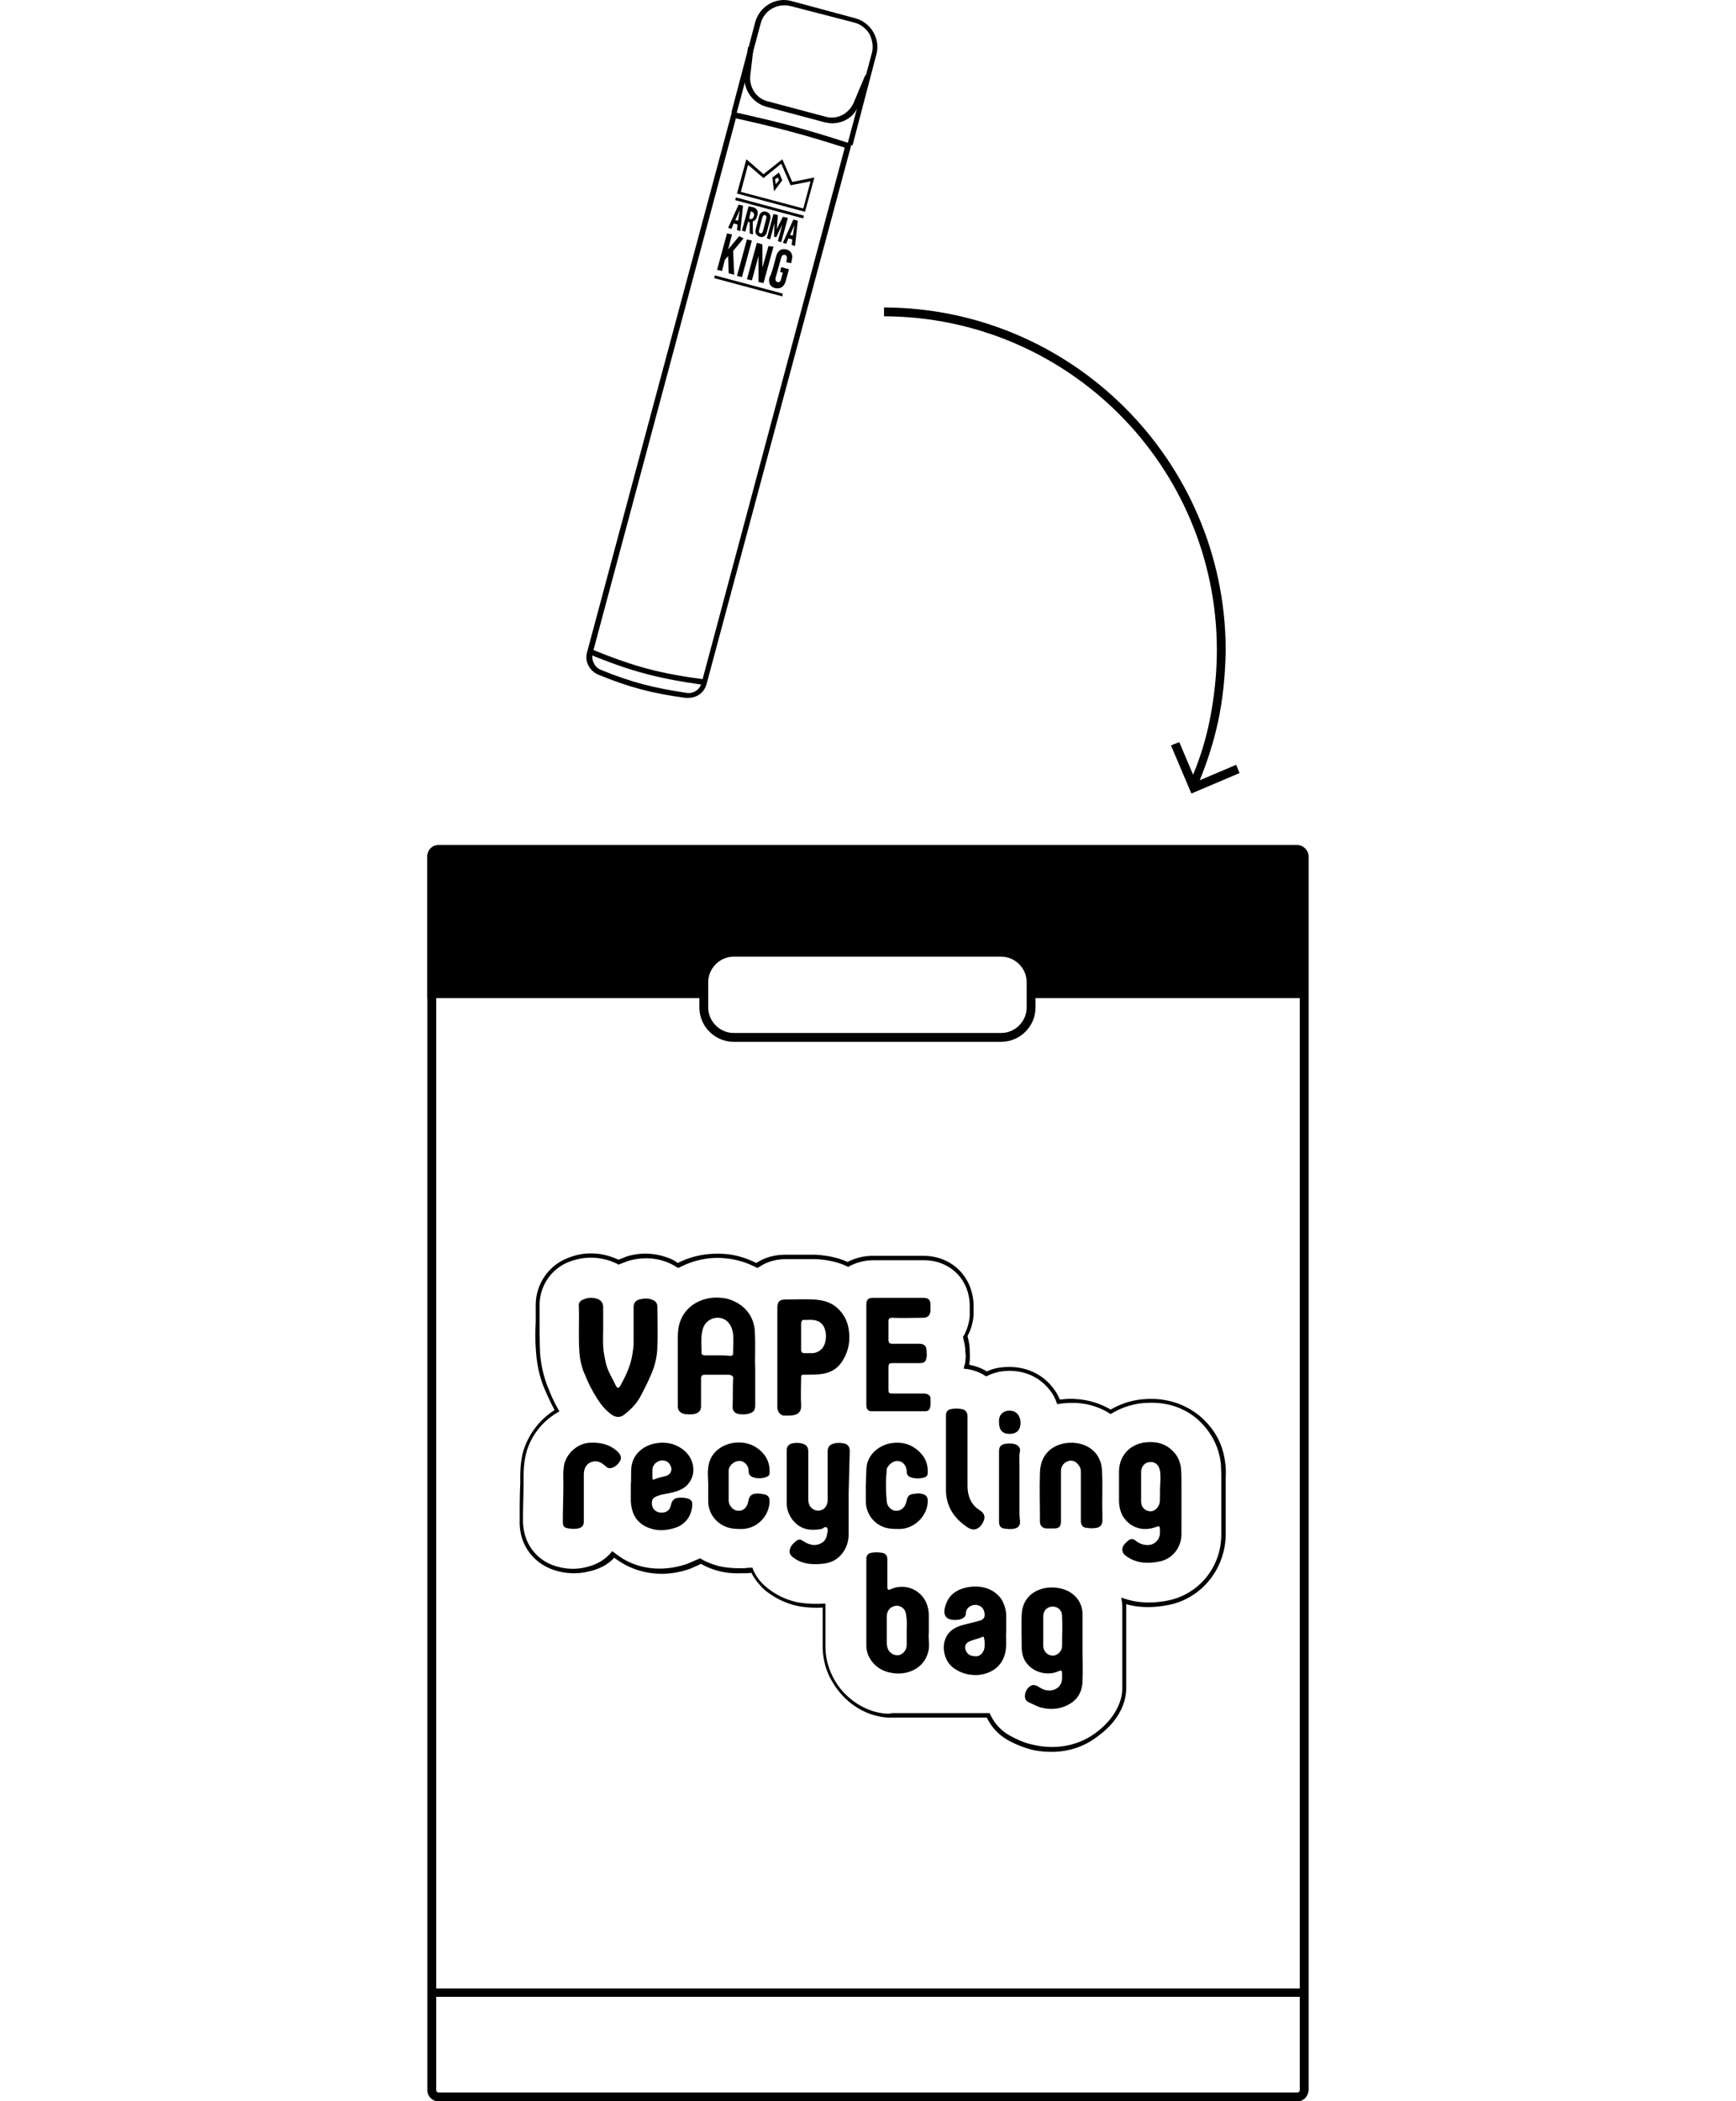
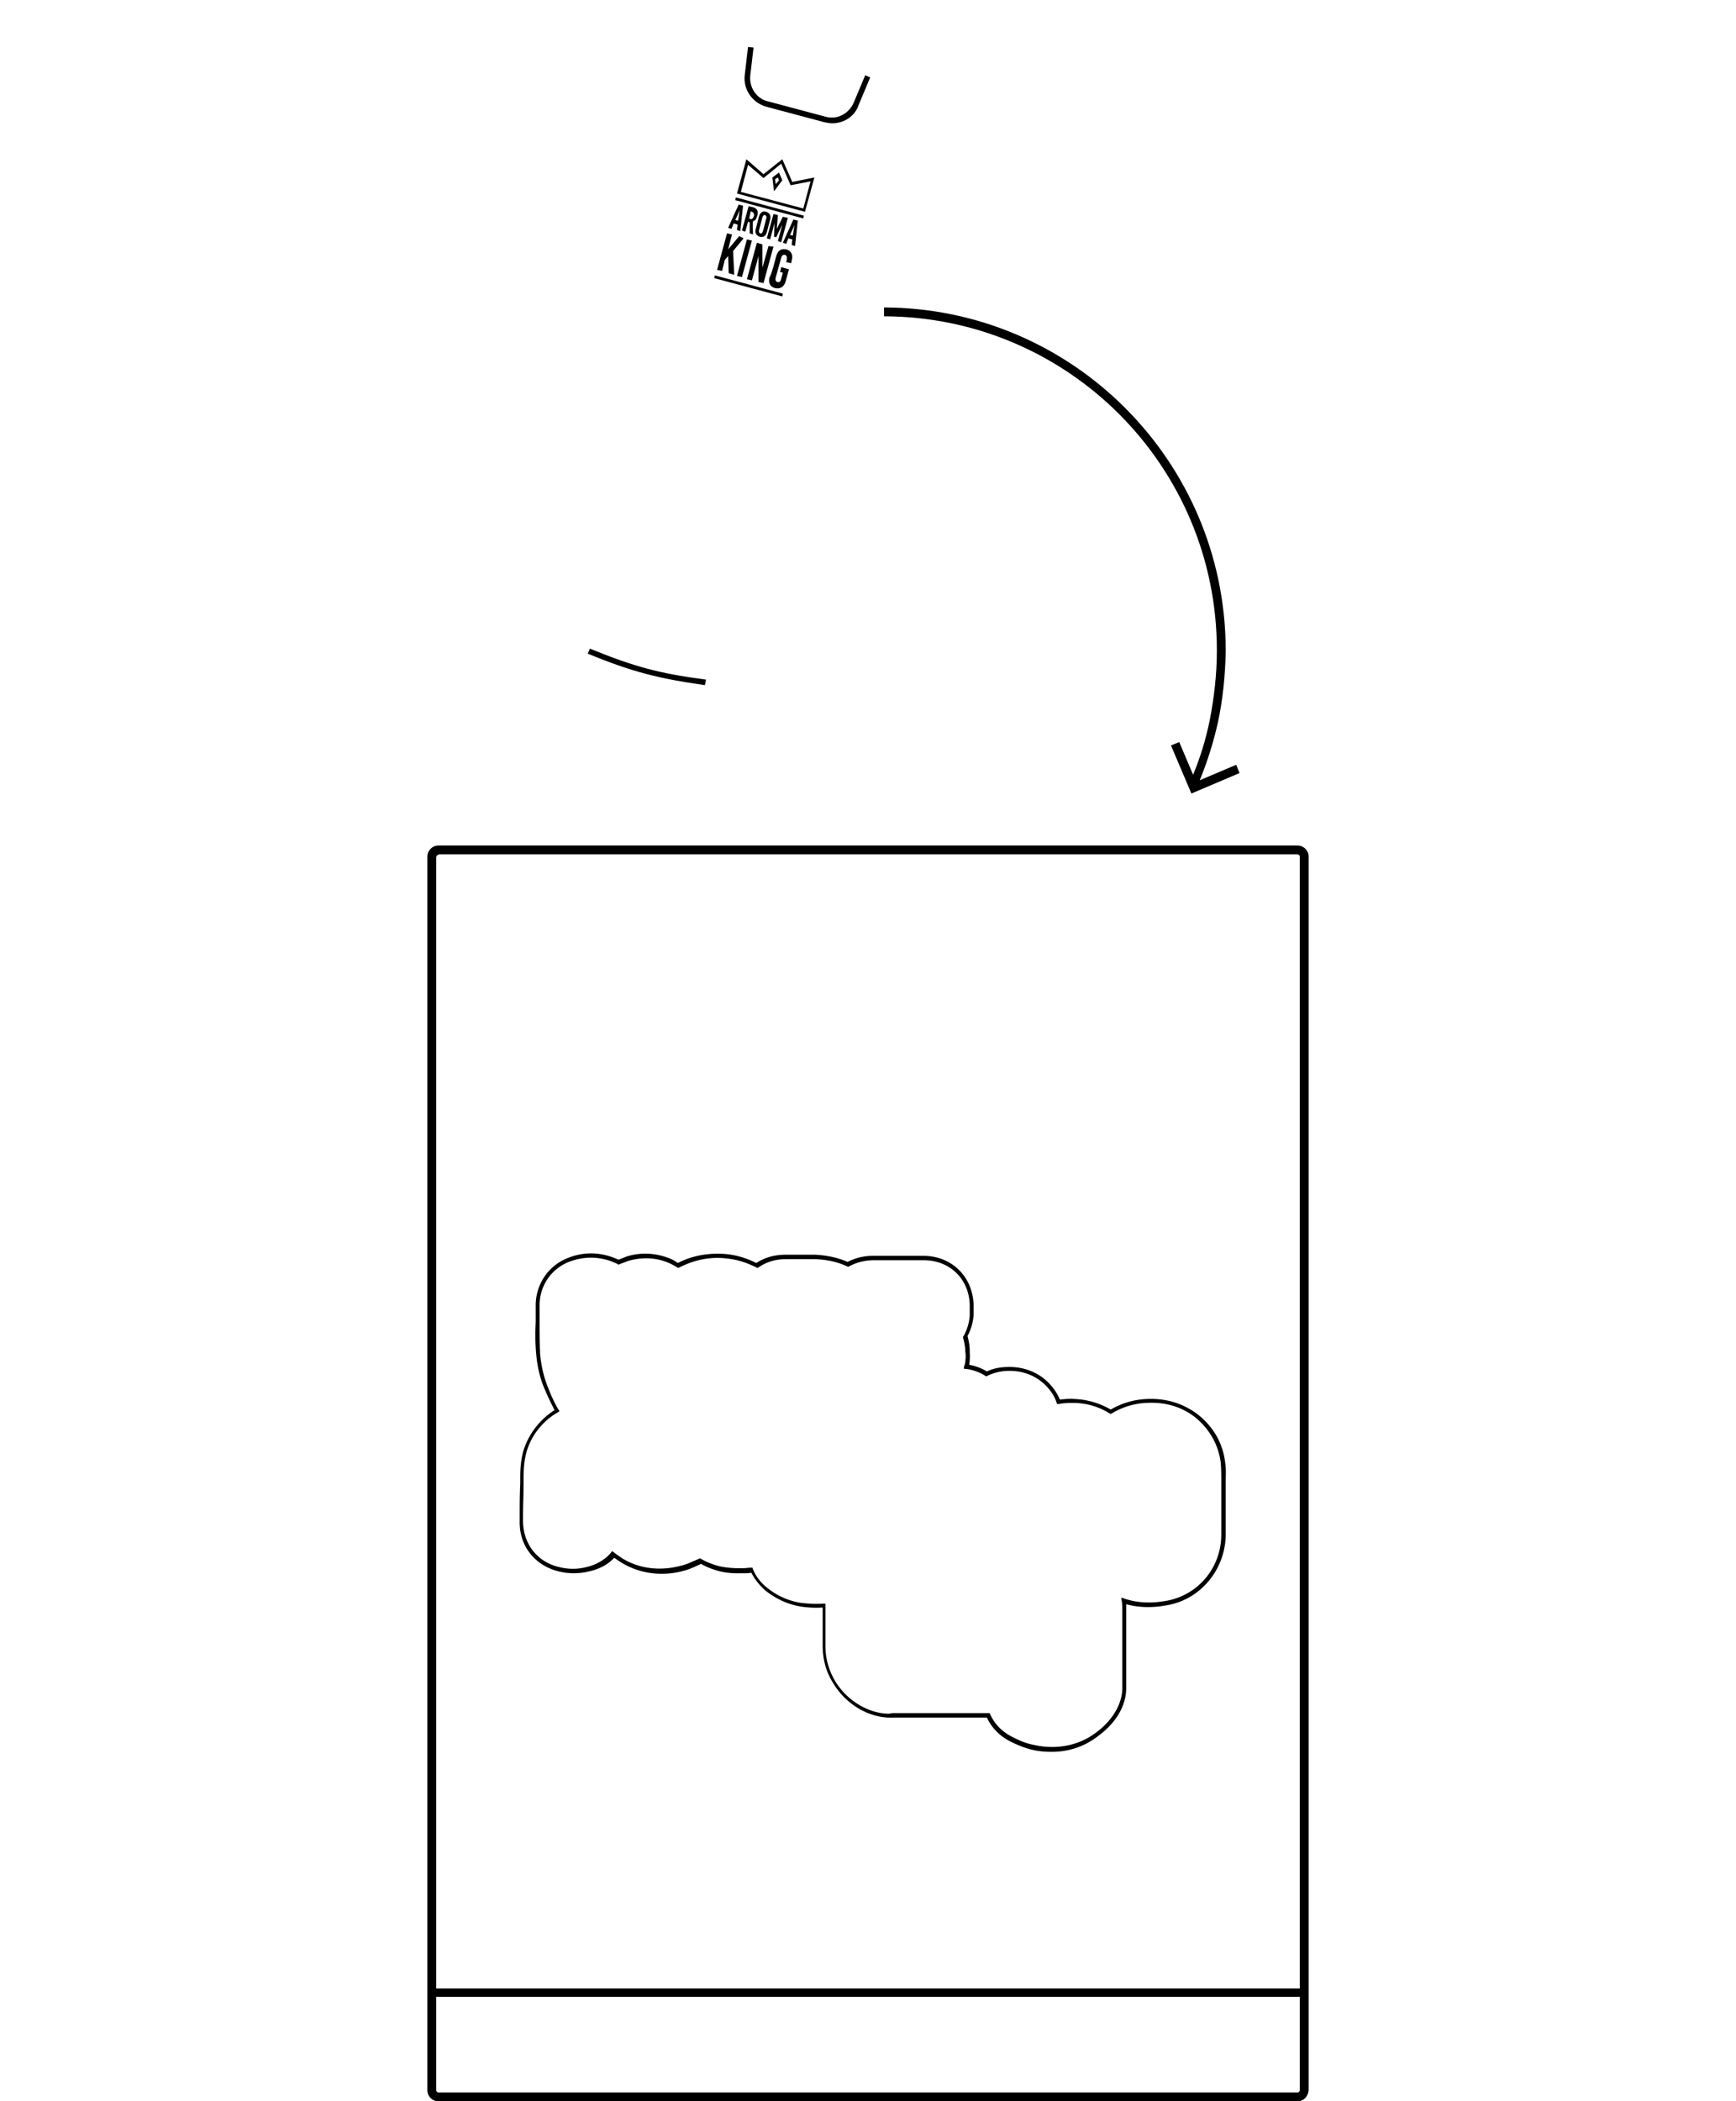
<svg xmlns="http://www.w3.org/2000/svg" xml:space="preserve" id="Ebene_1" x="0px" y="0px" viewBox="0 0 314 380">
  <style>    .st0{fill-rule:evenodd;clip-rule:evenodd}  </style>
-   <path d="m154.2 26.3-.9-.3 4.4-16.4c.3-1.1.1-2.3-.4-3.4-.6-1-1.6-1.8-2.7-2.1l-11.6-3c-2.4-.6-4.8.8-5.4 3.1l-4.4 16.4-.9-.3L136.6 4c.8-2.9 3.8-4.6 6.6-3.8l11.5 3.1c2.9.8 4.6 3.8 3.8 6.6l-4.3 16.4z" />
-   <path d="M124.5 126.2h-.5c-6-.8-10.2-1.9-15.8-4.2-1.6-.7-2.5-2.4-2-4.1l26.2-97.7.5.1c8.1 1.8 12.7 3 20.7 5.6l.4.1-.1.5-26.1 97.2c-.4 1.5-1.7 2.5-3.3 2.5zm-17.3-8.1c-.3 1.2.3 2.5 1.4 3 5.6 2.3 9.6 3.3 15.6 4.2 1.2.2 2.4-.6 2.7-1.8l25.9-96.8c-7.5-2.4-12.1-3.6-19.7-5.3l-25.9 96.7z" />
  <path d="M127.5 123.9c-8.4-1.2-13.2-2.4-21.2-5.7l.4-.9c8.1 3.3 12.6 4.5 21 5.6l-.2 1zm23-101.6c-.4 0-.9-.1-1.4-.2l-10.5-2.8c-2.5-.7-4.2-3.1-3.9-5.7l.6-5.1 1 .1-.6 5.1c-.2 2.1 1.1 4.1 3.1 4.6l10.5 2.8c2.1.6 4.2-.5 5.1-2.5l2.1-5 .9.4-2.1 5c-.7 2.1-2.7 3.3-4.8 3.3z" />
-   <path d="m133 36.2 12.3 3.3.1-.5-12.3-3.3-.1.5zm10.3-3.3 4-.8-1.7 6.2-12.3-3.3 1.7-6.2 3.1 2.7 3.4-2.7 1.8 4.1zm-5.2-.7-2.8-2.4-1.3 4.9 11.3 3 1.3-4.9-3.6.7-1.7-3.9-3.2 2.6zm2.8-1 .6 1.4-1.5 2-.3-2.5 1.2-.9zm0 1.4-.2-.5-.5.3.1.9.6-.7zm-6.5 4.6-.5 4.6-.6-.2.1-1-.7-.2-.4 1-.6-.2 1.9-4.2.8.2zm-.6.8-.8 1.8.5.1.3-1.9zm2.4 4.4-.6-.2v-2l-.3-.1-.5 1.8-.6-.2 1.2-4.4.9.2c.6.2.9.7.7 1.4l-.1.3c-.1.4-.3.7-.7.8-.1.2 0 2.4 0 2.4zm-.2-4.1-.2-.1-.3 1.3.2.1c.3.1.5-.1.6-.4l.1-.2c0-.4-.1-.6-.4-.7zm1.3.8c.2-.7.7-1 1.3-.8.6.2.9.7.7 1.4l-.6 2.3c-.2.7-.7 1-1.3.8-.6-.2-.9-.7-.7-1.4l.6-2.3zm1.3.4c.1-.3 0-.5-.2-.6-.2-.1-.4.1-.5.4l-.6 2.3c-.1.3 0 .5.2.6.2.1.4-.1.5-.4l.6-2.3zm3.9-.1-1.2 4.4-.6-.2.8-3-1.1 2.3-.4-.1.1-2.5-.8 3-.6-.2 1.2-4.4.8.2-.2 2.5 1.1-2.2.9.2zm1.8.5-.5 4.6-.6-.2.1-1-.7-.2-.4 1-.6-.2 1.9-4.2.8.2zm-.6.8-.8 1.8.5.1.3-1.9zm-9.2 2.4-1.9 2.3.2 4.3-1-.3-.1-3.1-.6.7-.5 2-.9-.2 1.8-6.6.9.2-.7 2.7 2-2.4.8.4zm1.5.4-1.8 6.6-.9-.2 1.8-6.6.9.2zm3.9 1.1-1.8 6.6-.9-.2v-4.7l-1.2 4.4-.9-.2 1.8-6.6 1 .3v4.2l1.1-3.9.9.1zm.5 1.7c.3-1 .9-1.4 1.8-1.2.9.2 1.3 1 1 2l-.1.5-.9-.2.1-.4c.1-.5 0-.8-.3-.9-.3-.1-.6.1-.7.5l-1 3.6c-.1.4 0 .7.3.8.4.1.6-.1.7-.6l.3-1.1-.5-.1.2-.9 1.4.4-.6 2.2c-.3 1-1 1.4-1.9 1.2-.9-.2-1.3-1-1-2 .3-.2 1.2-3.8 1.2-3.8zm1.9-1.2zm-.7 8-12.3-3.3-.1.5 12.3 3.3.1-.5zM220.3 130.6c.9-4.2 1.3-8.4 1.4-12.7v-.6c-.2-34-27.8-61.6-61.8-61.7v1.6c33.3.1 60.2 27.1 60.2 60.4 0 4.4-.5 8.6-1.3 12.7-.7 3.4-1.7 6.7-3 9.8l-2.5-5.9-1.5.6 3.1 7.3.3.7.3.7.7-.3 8-3.4-.6-1.5-6.6 2.8c1.4-3.4 2.5-6.9 3.3-10.5z" class="st0" />
-   <path d="M132.6 249.4c-.1 1.7 0 3.3-.1 5 0 .7.4 1.2 1.1 1.3.5.1 1.1.1 1.6 0 1-.2 1.4-.6 1.4-1.5v-6.9c-.1-1.9.1-4.4-.1-6.9-.2-1.8-1-3.2-2.4-4.3-1.1-.8-2.3-1.3-3.6-1.4-1.8-.2-3.6.2-5.1 1.2-2 1.4-2.8 3.4-2.8 5.8v12.6c0 .8.4 1.2 1.2 1.4.6.1 1.2.1 1.8 0 .8-.2 1.2-.6 1.2-1.4v-5c0-.5.2-.7.7-.7h4.4c.5.1.8.3.7.8zm-2.9-4.3h-2.2c-.3 0-.6-.1-.6-.4 0-1.4-.2-2.9.2-4.3.5-2 3-2.8 4.5-1.4.6.6.9 1.4 1 2.3.1 1.1 0 2.2 0 3.4 0 .4-.2.5-.5.5-.8-.1-1.6-.1-2.4-.1zm-13.9 7.5c.7-1.3 1.4-2.7 2-4.1.7-1.6 1.1-3.4 1.1-5.1.1-2.4 0-4.8 0-7.1 0-.6-.3-1-.8-1.2-.8-.4-1.7-.3-2.5-.1-.7.2-1 .7-1 1.4v6.5c0 .6-.1 1.3-.2 1.9-.3 2.1-1.2 4-2.2 5.8-.3.5-.5.5-.8 0-.4-.9-.9-1.7-1.3-2.6-.5-1.1-.7-2.3-.9-3.5-.2-1.5-.1-3.1-.1-4.1v-4c0-.7-.3-1.2-1-1.5-.9-.3-1.7-.3-2.6.1-.6.2-.9.7-.8 1.3.1 2.7-.1 5.4.1 8.2.1 1.4.4 2.8 1 4.1.6 1.5 1.3 2.9 2.2 4.3.7 1.1 1.5 2.1 2.6 2.9.7.5 1.5.6 2.2.1 1.3-1 2.3-2 3-3.3zm37.9 9.8c0-.8-.4-1.3-1.2-1.4-.5-.1-1-.1-1.5 0-.9.2-1.3.6-1.3 1.5v8.8c0 .9-.5 1.6-1.2 1.8-.7.2-1.4 0-1.9-.6-.3-.4-.4-.9-.4-1.3v-8.7c0-.9-.4-1.3-1.3-1.5-.5-.1-1-.1-1.5 0-.7.1-1.1.6-1.1 1.2v9.7c0 .9.3 1.8.8 2.6 1.4 2 3.1 2.4 5.5 2 .3-.1.7-.6 1-.2.2.3.1.7 0 1.1-.1 1.2-1 1.9-2.2 2-.8 0-1.5-.3-2.1-.7-.4-.3-.8-.4-1.2-.1-.5.4-1 .8-1.2 1.5-.2.6 0 1.1.4 1.4.7.6 1.5 1 2.5 1.2.9.2 1.9.2 2.8.1 1.7-.1 3-.8 3.9-2.1.7-1 1-2.1 1-3.3V270l.2-7.6zm60 9.6v-3.3c0-1.1 0-2.2-.1-3.3-.2-1.4-.8-2.5-1.9-3.4-1.2-1-2.6-1.3-4.1-1.2-2.6.1-5.1 1.9-5.2 5.2v5.3c0 1 .2 2 .7 2.9 1.4 2.2 3.8 2.8 6.1 1.9.4-.2.6-.1.6.4v.9c-.1 1.1-1 2-2.2 2-.9 0-1.6-.3-2.2-.8-.4-.3-.8-.4-1.2-.1-.4.3-.7.6-1 1-.4.8-.2 1.4.5 1.9 1.8 1.3 3.8 1.4 5.9 1 2.4-.4 4.1-2.5 4.1-5V272zm-3.9-.7c0 1.1-.8 2-1.7 2-.9 0-1.7-.7-1.7-1.7v-5.4c0-1 .7-1.8 1.6-1.8.9-.1 1.6.5 1.8 1.5.1.6.1 1.1.1 1.7-.1 1.2-.1 2.4-.1 3.7zM142.9 256c1.2-.1 2.1-.4 2-2-.1-1.6 0-3.2 0-4.7 0-.7 0-.7.8-.7.9 0 1.8 0 2.7-.1 1.8-.2 3.2-1 4.1-2.6 1.1-1.8 1.3-3.7 1-5.6-.2-1.2-.7-2.3-1.5-3.2-1.3-1.5-2.9-2-4.8-2.1-1.7-.1-3.4 0-5.1 0-1.1 0-1.5.4-1.5 1.5v18c0 .7.4 1.3 1.1 1.5h1.2zm2-14.3v-2.3c0-.5.2-.8.7-.7.7 0 1.3-.1 2 .1s1.2.6 1.5 1.3c.4 1 .4 2.1 0 3.1-.3.8-1.2 1.5-2.2 1.5h-1.4c-.4 0-.6-.2-.6-.6v-2.4zm22.2 10.3h-5.6c-.8 0-.8-.1-.8-.9v-3.7c0-.8.1-.9.9-.9h4.8c.7 0 1.1-.2 1.2-1.1.1-.3 0-.6 0-1 0-1-.4-1.4-1.4-1.4h-4.8c-.5 0-.7-.2-.7-.7v-3.4c0-.4.2-.6.6-.6 1.9.1 3.8 0 5.7 0 .8 0 1.2-.4 1.3-1.2v-1.2c0-.8-.4-1.2-1.2-1.2H158c-1 0-1.3.3-1.3 1.3V254.1c0 .7.3 1.1.9 1.1h9.8c.4 0 .7-.2.8-.6.2-.6.1-1.1.1-1.7 0-.5-.4-.9-1.2-.9zm.9 43.2V292c-.1-4-3.8-6-6.9-4.6-.4.2-.6.1-.6-.4v-5c0-.7-.3-1.1-1-1.2-.6-.1-1.3-.1-1.9 0-.6.1-.9.5-.9 1.1v15.6c0 .9.2 1.7.7 2.5 1 1.6 2.5 2.4 4.4 2.6 2.8.3 5.7-1.2 6.2-4.4.1-1-.1-2.2 0-3zm-4-.3v2.5c0 .7-.3 1.3-.9 1.7-.9.6-2.3 0-2.6-1.2 0-.2-.1-.4-.1-.6v-4.9c0-.7.2-1.3.8-1.7 1.2-.8 2.7 0 2.7 1.5.2.9.1 1.8.1 2.7zm18 .2v-2.9c0-1-.3-2-.8-2.9-1.3-2-3.8-2.8-6.5-2.2-1.7.4-3 1.3-3.6 3-.8 2.1.1 3.1 2.3 2.8.2 0 .3-.1.4-.1.5-.2.9-.5.9-1 0-1.3 1.5-1.9 2.5-1.4.6.3.9.9.9 1.7 0 .6-.5.9-1 1-1 .3-2 .5-3.1.8-1 .3-2 .8-2.6 1.7-1.2 1.7-.8 4.5.9 5.9 1.4 1.1 3 1.5 4.7 1.4 2.7-.3 4.5-1.9 4.9-4.4.2-1.3 0-2.4.1-3.4zm-3.9 2.1c0 .5 0 1.1-.3 1.5-.3.6-.9.9-1.5.8-.7 0-1.3-.3-1.6-1-.3-.6-.1-1.3.5-1.6.8-.4 1.7-.5 2.5-.9.2-.1.3.1.3.3.1.4.1.6.1.9zM119 270.5c.2-.1.4-.1.6-.2.9-.2 1.8-.3 2.7-.6.9-.3 1.7-.7 2.3-1.5 1.5-2 .8-4.7-1.1-6.1-1.5-1.1-3.1-1.4-4.9-1.1-2.2.4-4.1 1.9-4.4 4.3-.1 1.1 0 2.3-.1 3.2v3c.1 1.8.7 3.4 2.4 4.4 1.8 1 3.7 1 5.6.4 1.8-.6 2.9-2 3.1-3.9.1-1-.2-1.3-1.2-1.5-.5-.1-1.1-.1-1.6 0s-.9.6-1 1.1c-.2 1.2-1 1.7-2.2 1.5-.8-.2-1.3-.8-1.3-1.7 0-.7.3-1 1.1-1.3zm-1-3.3v-1.5c.1-.9.9-1.6 1.8-1.6.5 0 1.1.2 1.4.8.5.8.2 1.7-.7 2-.7.2-1.4.3-2.1.6-.3.2-.4 0-.4-.3zm81.3-1.6c-.1-1.3-.7-2.5-1.6-3.3-1-.9-2.2-1.3-3.6-1.4-3.1-.1-5.9 1.6-6 5.4-.1 3 0 5.9 0 8.9 0 .7.5 1.2 1.2 1.2h1.4c.9 0 1.2-.4 1.2-1.3V266c0-.9.6-1.6 1.4-1.8.7-.2 1.4.1 1.9.9.3.4.3.8.3 1.3v8.7c0 .7.4 1.2 1.1 1.2.6.1 1.1.1 1.7 0 .7-.1 1.1-.6 1.1-1.3v-1.3c-.1-2.6.1-5.3-.1-8.1zm-37.8-1.2c1.2-.6 2.4.2 2.5 1.6 0 .7.2 1 .9 1.2.7.2 1.5.2 2.2 0 .4-.1.7-.3.7-.8.1-1.8-.6-3.2-2-4.3-1.4-1.1-3-1.4-4.7-1.1-1.9.3-3.9 1.8-4.3 3.9-.2 1.3-.1 2.6-.2 3.7v2.8c0 2.4 1.5 4.3 3.7 4.9.8.2 1.7.2 2.5.2 2.8-.1 5.1-2.6 5-5.2 0-.6-.3-.9-.8-1.1-.4-.1-.9-.2-1.3-.1-1.3.1-1.5.3-1.8 1.6-.2.9-1 1.6-1.9 1.5-.7 0-1.5-.7-1.6-1.6-.2-2-.2-4 0-6 .2-.5.6-.9 1.1-1.2zm-27 0c.6.4.9.9.9 1.6 0 .5.2.9.7 1.1.8.3 1.7.3 2.5 0 .3-.1.6-.3.6-.7.1-1.7-.5-3.1-1.8-4.2s-2.9-1.5-4.6-1.3c-2.1.3-4.1 1.6-4.6 3.9-.3 1.3-.1 2.6-.1 3.6v3.1c0 2.3 1.6 4.2 3.8 4.8.8.2 1.6.2 2.4.2 2.7-.1 4.9-2.4 4.9-5.1 0-.7-.4-1.1-1.1-1.2-.2 0-.5-.1-.7-.1-1.4-.1-1.9.3-2.1 1.6-.2.9-.9 1.6-1.8 1.5-.8 0-1.6-.8-1.7-1.7v-5.7c.2-1.2 1.7-2 2.7-1.4zm40.5 11.8c.9.6 1.8.5 2.5-.4.6-.9 1-1.9-.3-2.7-1.6-1-2.2-2.6-2.2-4.4v-12.6c0-.7-.4-1.2-1.1-1.3-.6-.1-1.2-.1-1.8 0-.7.1-1 .5-1 1.2v13.7c.1 2.8 1.5 4.9 3.9 6.5zm-63.3-13.7c-1.4-1.3-3.1-1.7-5-1.6-2.1.1-4 1.7-4.6 3.7-.3 1.3-.2 2.5-.2 3.8 0 2.2-.1 4.5-.1 6.7 0 .9.2 1.2 1.1 1.3.6.1 1.1.1 1.7 0 .7-.2 1-.5 1-1.3v-8.5c0-1.2.6-2.1 1.7-2.3.9-.2 1.6.3 2.2.8.2.2.4.4.8.4.7 0 1.5-.6 1.9-1.4.3-.7-.1-1.2-.5-1.6zm72.7 2.5c0-.9-.1-1.7.1-2.6.1-.5-.3-1-.8-1.2-.6-.2-1.2-.2-1.9-.1-.8.2-1.1.5-1.1 1.4v12.7c0 .7.3 1.1.8 1.2.7.1 1.4.2 2.1 0 .5-.1.9-.5.9-1.1 0-.5-.1-.9-.1-1.4V265zm-1.8-9.9c-1.2 0-2 .8-1.9 2.1 0 1.4.6 2.1 1.9 2.1 1.3 0 2-.7 2-2.1-.1-1.3-.8-2.1-2-2.1zm10.9 32.8c-1.2-.7-2.6-.9-3.9-.8-2.8.3-4.7 2.1-4.8 4.9-.1 2 0 3.9 0 5.9 0 1.1.3 2.2 1 3 1.3 1.6 3.8 2.2 5.7 1.3.5-.2.6-.1.6.4v.9c0 1.3-1 2.2-2.3 2.2-.8 0-1.4-.3-2-.7-.7-.4-1.2-.4-1.8.2-.3.3-.5.7-.6 1.2-.1.7.1 1.2.8 1.5.7.3 1.4.7 2.1.9 2.1.5 4 .2 5.7-1 1.2-.9 1.8-2.3 1.8-3.9.1-1.9 0-3.9 0-5.8v-5.7c.1-2-.7-3.5-2.3-4.5zm-1.4 9.8c0 .9-.8 1.7-1.7 1.7-.9 0-1.7-.8-1.7-1.7v-5.4c0-.9.5-1.5 1.2-1.7 1.1-.3 2.2.4 2.2 1.6.1 1.8 0 3.6 0 5.5z" />
+   <path d="m133 36.2 12.3 3.3.1-.5-12.3-3.3-.1.5zm10.3-3.3 4-.8-1.7 6.2-12.3-3.3 1.7-6.2 3.1 2.7 3.4-2.7 1.8 4.1zm-5.2-.7-2.8-2.4-1.3 4.9 11.3 3 1.3-4.9-3.6.7-1.7-3.9-3.2 2.6zm2.8-1 .6 1.4-1.5 2-.3-2.5 1.2-.9m0 1.4-.2-.5-.5.3.1.9.6-.7zm-6.5 4.6-.5 4.6-.6-.2.1-1-.7-.2-.4 1-.6-.2 1.9-4.2.8.2zm-.6.8-.8 1.8.5.1.3-1.9zm2.4 4.4-.6-.2v-2l-.3-.1-.5 1.8-.6-.2 1.2-4.4.9.2c.6.2.9.7.7 1.4l-.1.3c-.1.4-.3.7-.7.8-.1.2 0 2.4 0 2.4zm-.2-4.1-.2-.1-.3 1.3.2.1c.3.1.5-.1.6-.4l.1-.2c0-.4-.1-.6-.4-.7zm1.3.8c.2-.7.7-1 1.3-.8.6.2.9.7.7 1.4l-.6 2.3c-.2.7-.7 1-1.3.8-.6-.2-.9-.7-.7-1.4l.6-2.3zm1.3.4c.1-.3 0-.5-.2-.6-.2-.1-.4.1-.5.4l-.6 2.3c-.1.3 0 .5.2.6.2.1.4-.1.5-.4l.6-2.3zm3.9-.1-1.2 4.4-.6-.2.8-3-1.1 2.3-.4-.1.1-2.5-.8 3-.6-.2 1.2-4.4.8.2-.2 2.5 1.1-2.2.9.2zm1.8.5-.5 4.6-.6-.2.1-1-.7-.2-.4 1-.6-.2 1.9-4.2.8.2zm-.6.8-.8 1.8.5.1.3-1.9zm-9.2 2.4-1.9 2.3.2 4.3-1-.3-.1-3.1-.6.7-.5 2-.9-.2 1.8-6.6.9.2-.7 2.7 2-2.4.8.4zm1.5.4-1.8 6.6-.9-.2 1.8-6.6.9.2zm3.9 1.1-1.8 6.6-.9-.2v-4.7l-1.2 4.4-.9-.2 1.8-6.6 1 .3v4.2l1.1-3.9.9.1zm.5 1.7c.3-1 .9-1.4 1.8-1.2.9.2 1.3 1 1 2l-.1.5-.9-.2.1-.4c.1-.5 0-.8-.3-.9-.3-.1-.6.1-.7.5l-1 3.6c-.1.4 0 .7.3.8.4.1.6-.1.7-.6l.3-1.1-.5-.1.2-.9 1.4.4-.6 2.2c-.3 1-1 1.4-1.9 1.2-.9-.2-1.3-1-1-2 .3-.2 1.2-3.8 1.2-3.8zm1.9-1.2zm-.7 8-12.3-3.3-.1.5 12.3 3.3.1-.5zM220.3 130.6c.9-4.2 1.3-8.4 1.4-12.7v-.6c-.2-34-27.8-61.6-61.8-61.7v1.6c33.3.1 60.2 27.1 60.2 60.4 0 4.4-.5 8.6-1.3 12.7-.7 3.4-1.7 6.7-3 9.8l-2.5-5.9-1.5.6 3.1 7.3.3.7.3.7.7-.3 8-3.4-.6-1.5-6.6 2.8c1.4-3.4 2.5-6.9 3.3-10.5z" class="st0" />
  <path d="M234.7 380H79.3c-1.1 0-2-.9-2-2V154.9c0-1.1.9-2 2-2h155.4c1.1 0 2 .9 2 2V378c-.1 1.1-.9 2-2 2zM79.3 154.6c-.2 0-.4.2-.4.4v223c0 .2.2.4.4.4h155.4c.2 0 .4-.2.4-.4V154.9c0-.2-.2-.4-.4-.4H79.3z" />
-   <path d="M236.6 154.8c0-1.1-.9-2-2-2H79.3c-1.1 0-2 .9-2 2v25.7h49.2v1.7c0 3.4 2.8 6.2 6.2 6.2h48.4c3.4 0 6.2-2.8 6.2-6.2v-1.7h49.3v-25.7zm-50.9 27.4c0 2.5-2.1 4.6-4.6 4.6h-48.4c-2.5 0-4.6-2.1-4.6-4.6v-4.6c0-2.5 2.1-4.6 4.6-4.6h48.4c2.5 0 4.6 2.1 4.6 4.6v4.6z" class="st0" />
  <path d="M190.2 316.8c-1.2 0-2.4-.1-3.6-.4-1.6-.4-2.9-1-3.9-1.5-1.9-1-3.3-2.4-4.2-4.3h-17.9c-3.9-.2-7.8-2.6-10-6.4-1.2-1.9-1.8-4.2-1.8-6.6v-6.9c-1.5.1-2.8 0-4.1-.2-2.3-.4-4.4-1.4-6.3-2.9-1-.9-1.9-2-2.5-3.2-.4.1-.9.1-1.3.1-1.1 0-2.7.1-4.6-.4-1.1-.3-2.2-.7-3.2-1.3-.6.3-1.3.6-2 .9-4.2 1.5-8.6 1.1-12.2-1-.5-.3-1.1-.7-1.5-1-1.2 1.3-2.8 2.1-4.7 2.5-1.7.4-3.5.4-5.2 0-4.4-1-7.3-4.6-7.2-9.1v-.7c0-2 0-4.1.1-6.1v-.7c0-1.3 0-3 .5-5 .9-3.1 2.9-5.8 5.7-7.6-.6-1.2-1.2-2.4-1.7-3.6-.9-2-1.4-4.2-1.6-6.4-.2-2.1-.2-4-.1-5.9V236.3c-.1-3.9 2.2-7.4 5.8-8.8 2.7-1.1 5.5-1.1 8.2-.1.3.1.7.3 1 .4l1.5-.6c2.7-.8 5.3-.6 7.8.4.5.2 1 .5 1.4.8 2.7-1.4 5.8-1.9 8.9-1.6 1.9.2 3.7.8 5.3 1.6 1.5-1 3.3-1.5 5.3-1.5h5.3c2.1.1 4.1.5 5.9 1.3 1.4-.7 2.9-1.1 4.6-1.1h9.1c5.1 0 8.9 3.7 9.1 8.8v1.9c-.1 1.4-.5 2.7-1.1 3.8.2.8.4 1.7.4 2.6v.1c0 .5.1 1.4-.1 2.5 1.1.2 2.2.6 3.2 1.2 1.3-.6 2.6-.8 4.1-.8 2.7 0 5.2 1 7 2.8.9.9 1.6 1.9 2.1 3.1.9-.1 1.9-.2 2.8-.1 2.3.1 4.5.8 6.4 1.9 1.9-1.1 4.1-1.8 6.4-1.9 3.6-.2 6.8.8 9.5 2.9 2.7 2.2 4.4 5.1 4.8 8.6.2 1.3.1 2.4.1 3.3v9.8c-.1 6.3-4.6 11.7-10.7 12.7-1.1.2-4.1.7-7.3-.2v15.2c0 3.1-1.8 6.2-4.9 8.5-2.5 2-5.4 3-8.6 3zm-28.8-7H179l.1.2c.8 1.8 2.2 3.2 4 4.1 1 .5 2.2 1.1 3.7 1.4 4.2 1 8.4.2 11.6-2.3 2.8-2.1 4.6-5.1 4.6-7.9v-14.1c0-.6 0-1.1-.1-1.7l-.1-.6.6.2c3.3 1.1 6.3.6 7.5.4 5.8-1 10-6 10-12v-9.8c0-.9 0-2-.1-3.2-.4-3.2-2-6-4.5-8.1-2.5-2-5.5-2.9-9-2.7-2.2.1-4.4.8-6.2 1.9l-.2.1-.2-.1c-1.9-1.2-4-1.8-6.2-1.9-1 0-2 0-3 .2h-.3l-.1-.3c-.4-1.2-1.1-2.2-2-3.1-1.7-1.7-4-2.6-6.5-2.6-1.4 0-2.8.3-4 .9l-.2.1-.2-.1c-.9-.6-2-1-3.1-1.2l-.8-.1.1-.4c0-.1 0-.2.1-.3.2-1 .2-1.9.1-2.3v-.1c0-.9-.2-1.7-.4-2.5v-.2l.1-.1c.6-1.1 1-2.3 1.1-3.7V236c-.1-4.7-3.6-8.1-8.3-8.1H158c-1.6 0-3.1.4-4.4 1.1l-.2.1-.2-.1c-1.7-.8-3.6-1.2-5.7-1.3h-5.3c-1.9 0-3.6.5-5 1.5l-.2.1-.2-.1c-1.6-.8-3.3-1.4-5.2-1.6-3-.4-6 .2-8.7 1.6l-.2.1-.2-.1c-.5-.3-1-.6-1.5-.8-2.3-1-4.8-1.1-7.3-.4-.5.2-1.1.4-1.6.6l-.2.1-.2-.1c-.3-.2-.7-.3-1.1-.5-2.5-.9-5.1-.9-7.7.1-3.3 1.3-5.4 4.5-5.3 8.1V239.1c0 1.9 0 3.8.1 5.8.2 2.2.7 4.3 1.5 6.2.5 1.3 1.1 2.6 1.8 3.8l.2.3-.3.2c-2.8 1.6-4.9 4.3-5.7 7.3-.5 1.9-.5 3.6-.5 4.8v.7c0 2-.1 4.1-.1 6.1v.7c0 4.2 2.6 7.5 6.6 8.4 1.6.4 3.3.4 4.8 0 1.8-.4 3.4-1.3 4.5-2.6l.2-.3.3.2c.5.4 1.1.8 1.7 1.2 3.4 2 7.5 2.3 11.6.9l2.1-.9.2-.1.2.1c1 .6 2.1 1 3.2 1.3 1.7.4 3.3.4 4.3.4.5 0 1-.1 1.5-.1h.3l.1.3a8.2 8.2 0 0 0 2.4 3.2c1.8 1.5 3.8 2.4 5.9 2.8 1.4.2 2.8.3 4.4.2h.4v7.7c0 2.2.6 4.3 1.7 6.2 2.1 3.6 6.1 6 9.8 6l.6-.1zM78.5 359.6h157v1.5h-157z" />
</svg>